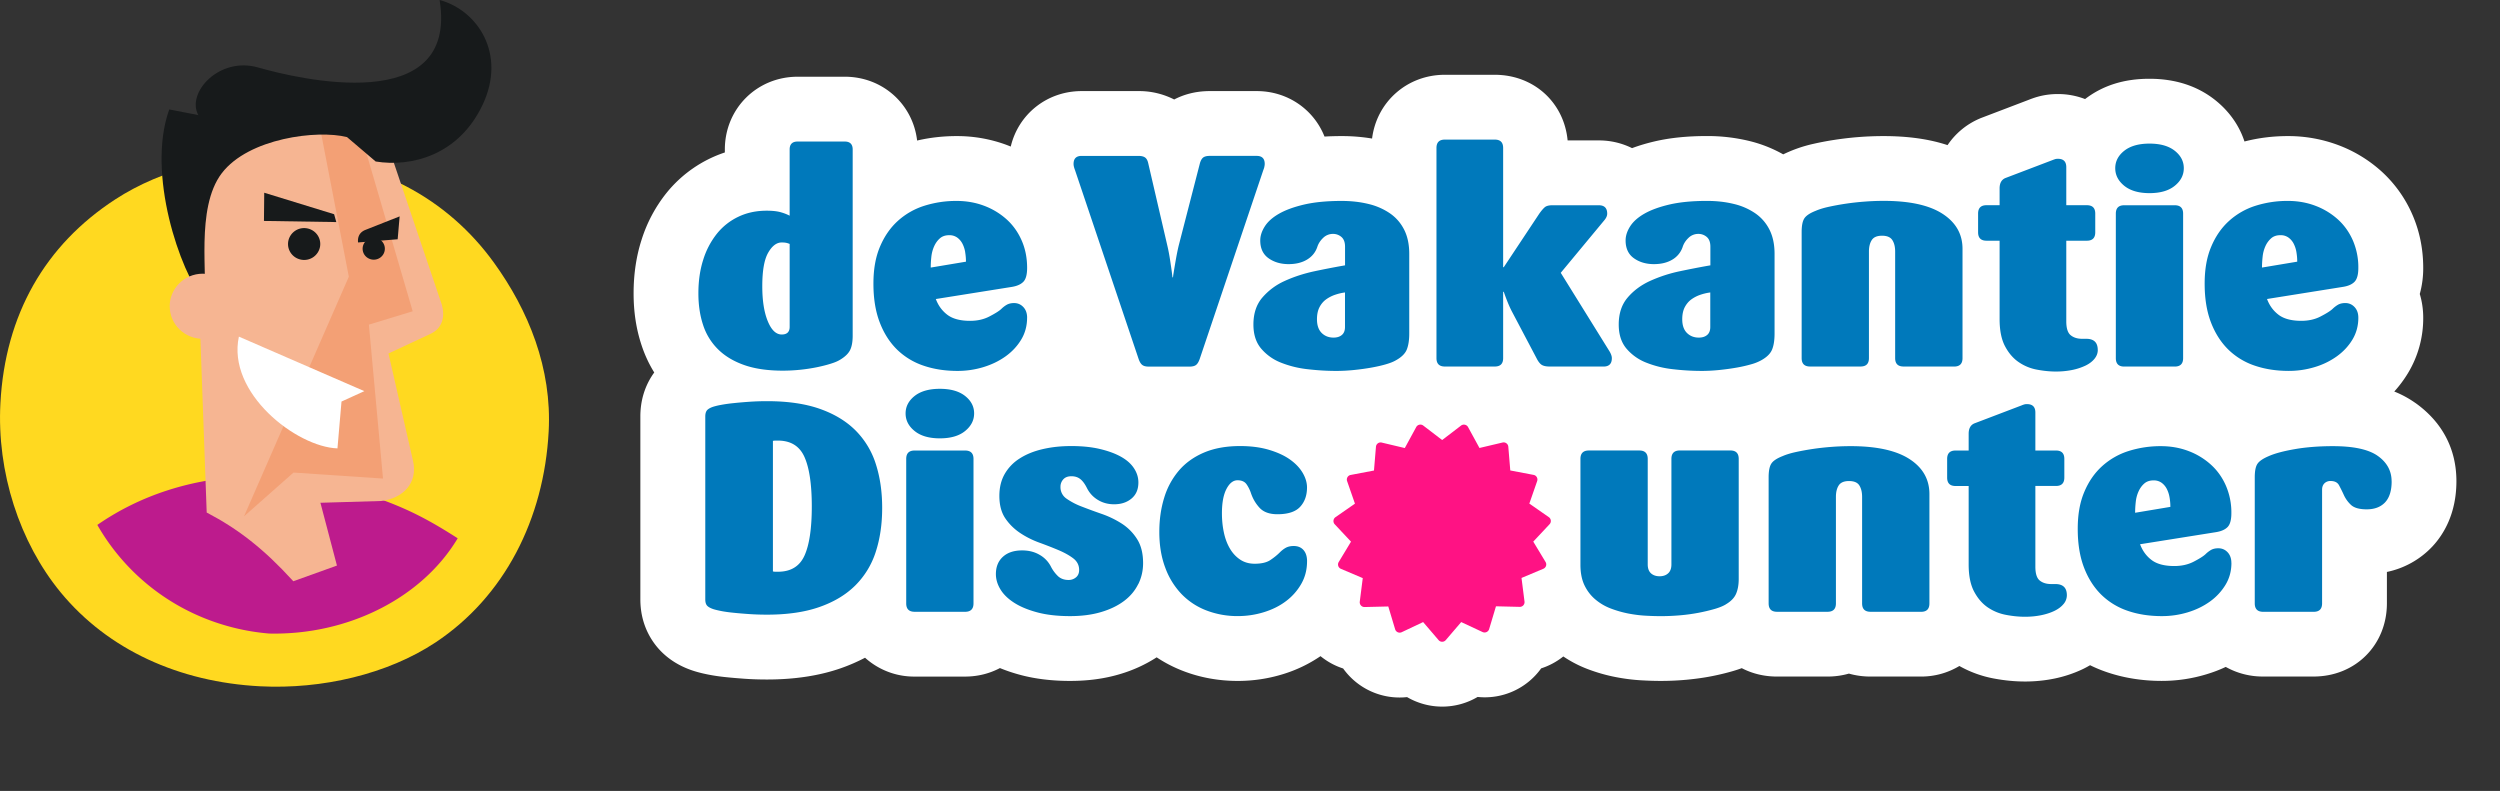
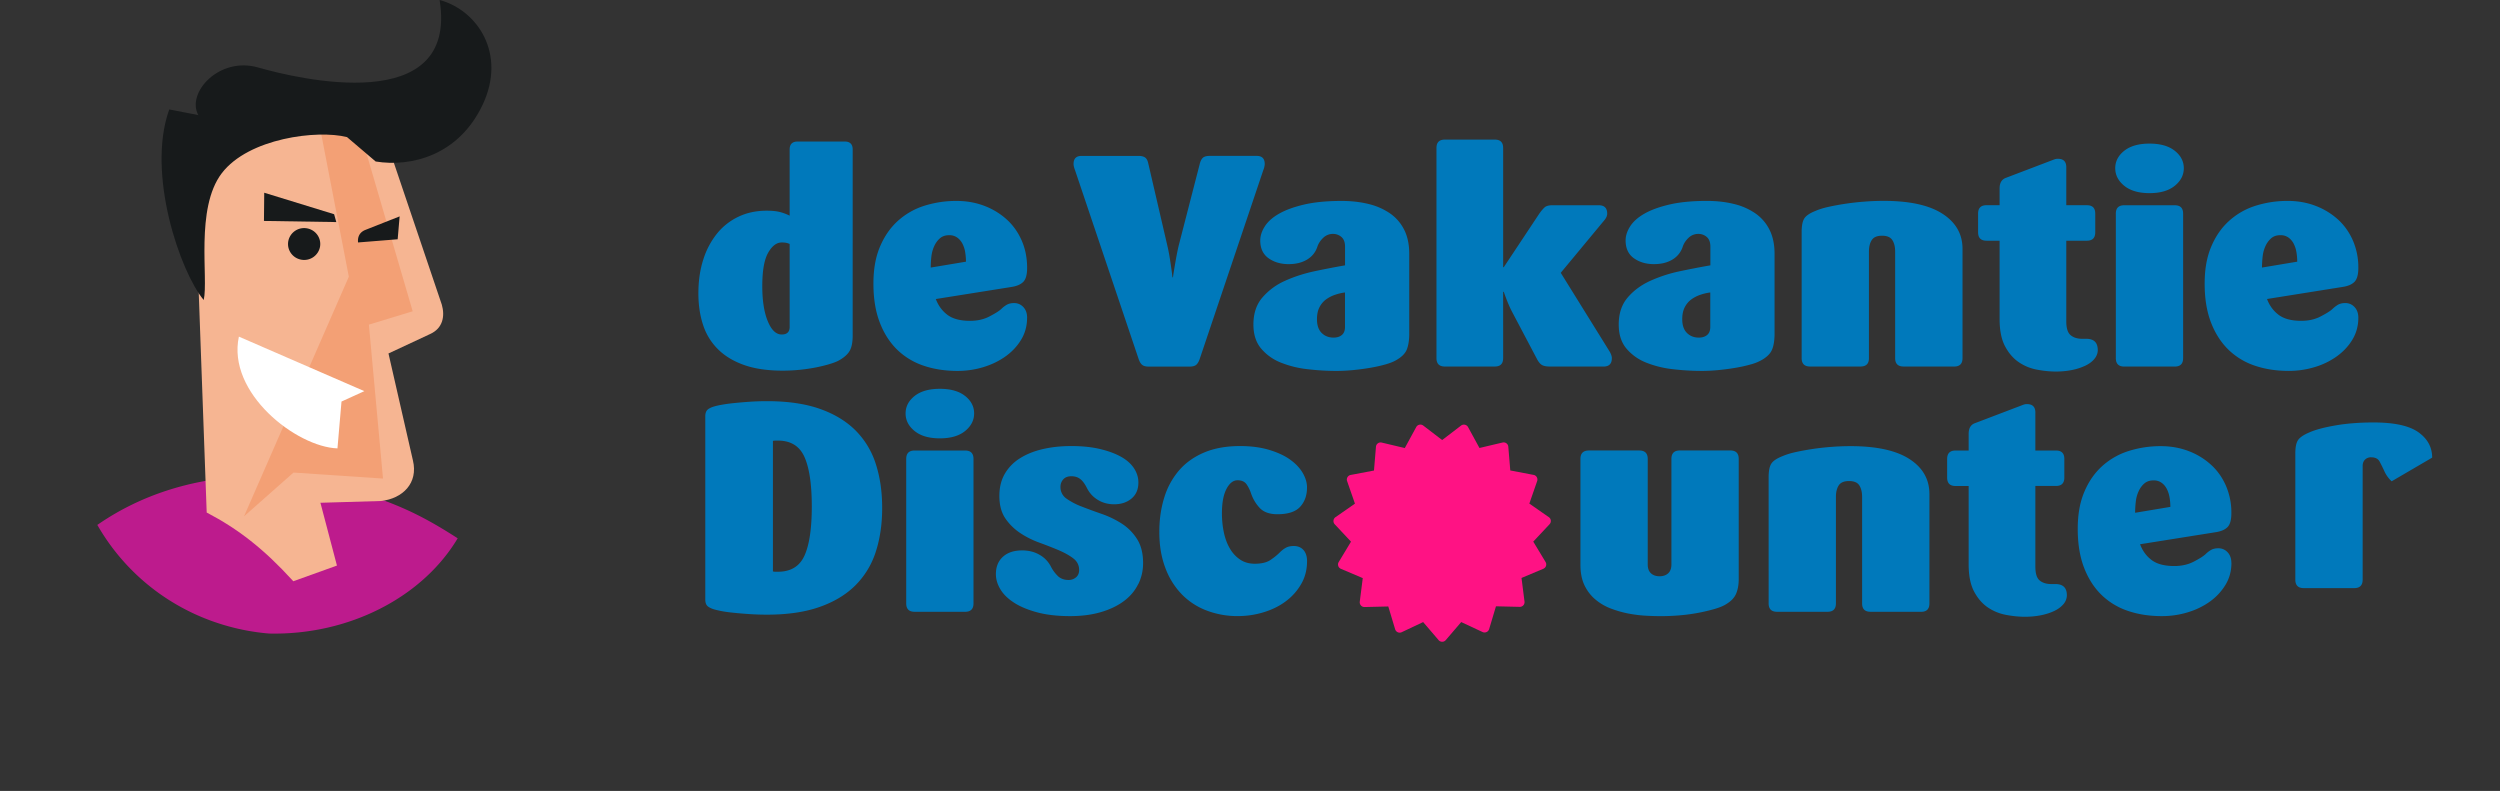
<svg xmlns="http://www.w3.org/2000/svg" viewBox="0 0 177 56" fill="currentColor">
  <rect x="0" y="0" width="177" height="56" fill="#333333" stroke="none" />
-   <path fill="#FFD920" d="M20.436 11.007c6.165.321 11.213 2.997 14.53 7.582 2.452 3.385 4.121 7.489 3.88 11.96-.333 6.211-3.136 11.701-8.012 14.936-3.382 2.243-8.032 3.332-12.423 3.104-5.728-.297-10.766-2.586-14.111-6.643C1.387 38.41-.236 33.431.03 28.532c.338-6.27 3.168-11.181 8.118-14.407 3.352-2.189 7.956-3.344 12.288-3.118Z" />
  <path fill="#BD1B8D" d="M32.404 38.112c-2.83-1.825-4.648-2.603-8.221-3.653-3.362-.99-10.889-1.734-17.292 2.705 2.012 3.523 5.441 6.254 9.755 7.301a15.62 15.62 0 0 0 2.415.39c5.598.125 10.83-2.536 13.343-6.743Z" />
  <path fill="#F6B592" d="m26.992 35.47-4.306.126 1.17 4.446-3.09 1.11c-2.06-2.27-3.912-3.708-6.132-4.865L13.73 11.32l6.938-4.283 6.291 1.749L31.28 21.57c.229.798.087 1.67-.83 2.08l-2.946 1.375 1.731 7.574c.388 1.609-.728 2.695-2.243 2.87Z" />
  <path fill="#F3A075" d="M24.697 19.59 22.585 8.668l3.074 1.206 3.56 12.164-3.102.945 1 10.9-6.337-.426-3.504 3.1 7.421-16.967Z" />
  <path fill="#fff" d="m25.796 27.692-1.618.737-.286 3.317c-2.899-.1-7.835-3.921-6.979-7.913l8.883 3.86Z" />
-   <path fill="#171A1B" d="M25.765 17.247a.768.768 0 0 0 .33 1.048.79.79 0 0 0 1.062-.324.77.77 0 0 0-.33-1.048.79.79 0 0 0-1.062.324Z" />
  <path fill="#171A1B" d="m25.35 17.166 2.805-.225.139-1.621-2.421.956c-.563.224-.54.714-.522.89ZM20.412 17.069c-.116.612.29 1.2.91 1.315a1.14 1.14 0 0 0 1.333-.9c.116-.612-.29-1.2-.91-1.315a1.14 1.14 0 0 0-1.333.9ZM23.655 15.167l.155.556-5.122-.08.02-1.998 4.948 1.522Z" />
  <path fill="#171A1B" d="M31.126 0c2.68.724 4.748 3.809 3.048 7.409-1.698 3.6-5.065 4.433-7.576 4.025l-2.03-1.728c-2.1-.533-6.968.071-8.866 2.557-1.899 2.488-.931 7.475-1.279 8.977-1.664-1.989-4.072-8.96-2.44-13.492l2.057.4c-.864-1.57 1.472-4.168 4.245-3.368 2.762.793 14.183 3.544 12.84-4.78Z" />
-   <path fill="#F6B592" d="M12.028 21.93c.14 1.268 1.292 2.18 2.575 2.045 1.284-.137 2.21-1.274 2.071-2.539-.139-1.264-1.291-2.18-2.575-2.045-1.28.138-2.21 1.275-2.07 2.54Z" />
-   <path fill="#fff" fill-rule="evenodd" d="M171.031 28.546a7.24 7.24 0 0 0-1.516-.826 8.55 8.55 0 0 0 .974-1.309 7.496 7.496 0 0 0 1.075-3.92c0-.578-.083-1.142-.244-1.677a6.81 6.81 0 0 0 .244-1.85c0-1.338-.26-2.612-.772-3.78a8.931 8.931 0 0 0-2.201-3.066 9.55 9.55 0 0 0-3.043-1.845 10.076 10.076 0 0 0-3.566-.638c-1.059 0-2.09.128-3.073.383-.37-1.134-1.08-2.144-2.086-2.942-1.257-.994-2.819-1.499-4.64-1.499-1.822 0-3.313.482-4.56 1.437a5.328 5.328 0 0 0-1.927-.356c-.474 0-.94.06-1.381.179l-.122.034a6.588 6.588 0 0 0-.54.189l-3.441 1.312-.112.05a5.19 5.19 0 0 0-2.213 1.853c-1.3-.43-2.8-.64-4.527-.64a22.772 22.772 0 0 0-3.439.261c-.528.08-1.034.175-1.519.285a9.733 9.733 0 0 0-2.15.748 9.366 9.366 0 0 0-2.373-.94 12.565 12.565 0 0 0-3.03-.357c-1.387 0-2.589.122-3.682.374-.583.136-1.121.296-1.617.482a5.261 5.261 0 0 0-2.357-.546h-2.205c-.253-2.685-2.389-4.647-5.164-4.647h-3.531c-2.683 0-4.829 1.934-5.15 4.514a12.922 12.922 0 0 0-2.155-.174c-.42 0-.825.011-1.213.034-.754-1.905-2.596-3.22-4.801-3.22h-3.32c-1.054 0-1.89.266-2.522.595a5.464 5.464 0 0 0-2.531-.595h-4.018c-2.47 0-4.482 1.648-5.022 3.927l-.26-.103a10.076 10.076 0 0 0-3.564-.638c-.963 0-1.902.105-2.805.316-.303-2.58-2.445-4.519-5.12-4.519h-3.336c-2.892 0-5.157 2.263-5.157 5.153v.209a8.927 8.927 0 0 0-4.121 2.855 10.203 10.203 0 0 0-1.776 3.332c-.375 1.164-.563 2.437-.563 3.785 0 1.347.19 2.543.563 3.674.227.688.528 1.336.898 1.932-.492.675-.983 1.703-.983 3.113v12.95c0 1.641.666 2.766 1.236 3.432.632.732 1.46 1.273 2.462 1.608.317.106.673.198 1.103.283.393.078.822.142 1.312.19.383.04.797.074 1.268.108.498.035 1.031.053 1.582.053h.005c1.957 0 3.717-.269 5.233-.801a12.601 12.601 0 0 0 1.707-.741 5.181 5.181 0 0 0 3.51 1.335h3.574c.898 0 1.74-.218 2.467-.603.46.19.95.353 1.466.49 1.045.279 2.224.42 3.503.42 1.28 0 2.449-.16 3.51-.477a9.983 9.983 0 0 0 2.617-1.193c.579.386 1.206.71 1.872.966 1.213.468 2.515.705 3.873.705 1.087 0 2.162-.16 3.198-.48a9.81 9.81 0 0 0 2.657-1.274c.478.388 1.02.687 1.602.872a4.91 4.91 0 0 0 4.527 2.027 4.932 4.932 0 0 0 4.994-.011 4.91 4.91 0 0 0 4.5-2.024 4.911 4.911 0 0 0 1.567-.843c.533.36 1.107.659 1.714.89.65.248 1.323.441 2.005.572.63.122 1.257.2 1.852.23.482.027.928.04 1.325.04.63 0 1.259-.029 1.861-.086.629-.06 1.231-.145 1.783-.255.535-.106 1.04-.23 1.5-.365.206-.062.404-.126.595-.197.73.38 1.575.594 2.49.594h3.574a5.49 5.49 0 0 0 1.523-.209c.478.136.988.209 1.523.209h3.574a5.239 5.239 0 0 0 2.723-.748c.76.429 1.585.727 2.451.888.749.14 1.486.211 2.196.211.71 0 1.396-.069 2.063-.204a8.803 8.803 0 0 0 2.035-.677c.175-.085.345-.177.508-.273a9.71 9.71 0 0 0 1.171.486c1.206.413 2.52.625 3.91.625a10.83 10.83 0 0 0 3.129-.46c.484-.144.951-.32 1.396-.53a5.34 5.34 0 0 0 2.647.68h3.574c2.959 0 5.189-2.229 5.189-5.187v-2.217a6.124 6.124 0 0 0 3.223-1.806c.774-.829 1.698-2.305 1.698-4.62 0-2.316-1.027-4.196-2.892-5.531l.009.009Z" clip-rule="evenodd" />
-   <path fill="#0079BB" fill-rule="evenodd" d="M113.524 25.953c.397 0 .595-.198.595-.595 0-.133-.053-.287-.154-.464l-3.464-5.579 3.089-3.725c.134-.16.2-.316.2-.463 0-.397-.2-.595-.595-.595h-3.287c-.25 0-.43.049-.54.143-.11.096-.239.245-.386.452l-2.515 3.791h-.044v-8.441c0-.397-.197-.594-.595-.594h-3.531c-.397 0-.595.197-.595.594v14.879c0 .397.198.594.595.594h3.531c.398 0 .595-.197.595-.594V20.66h.044c.204.588.397 1.051.574 1.389l1.744 3.307c.117.234.239.392.363.472.124.08.312.122.562.122h3.818l-.004.003Zm36.277-.595c0 .397.199.595.594.595h3.575c.397 0 .595-.198.595-.595V15.127c0-.397-.198-.595-.595-.595h-3.575c-.397 0-.594.198-.594.595v10.231Zm4.171-12.203c.427-.344.641-.76.641-1.246 0-.487-.214-.897-.641-1.235-.427-.337-1.022-.507-1.787-.507-.765 0-1.36.17-1.787.507-.427.338-.639.75-.639 1.235 0 .484.214.9.639 1.246.427.345 1.022.519 1.787.519.765 0 1.36-.172 1.787-.519Zm8.617 4.707a2.023 2.023 0 0 0-.189-.594 1.214 1.214 0 0 0-.365-.44.941.941 0 0 0-.586-.177c-.264 0-.482.073-.65.22a1.62 1.62 0 0 0-.409.562c-.103.227-.17.478-.197.75-.03.274-.044.526-.044.76l2.495-.417c0-.22-.018-.441-.055-.661v-.003Zm4.381 4.63c0 .573-.141 1.092-.419 1.553-.28.464-.652.86-1.114 1.191a5.26 5.26 0 0 1-1.578.76 6.258 6.258 0 0 1-1.81.264c-.882 0-1.688-.124-2.417-.374a4.896 4.896 0 0 1-1.876-1.145c-.522-.514-.931-1.16-1.225-1.928-.294-.771-.441-1.68-.441-2.724 0-1.045.154-1.89.464-2.624.308-.734.731-1.345 1.268-1.829a5.068 5.068 0 0 1 1.877-1.07 7.477 7.477 0 0 1 2.283-.341c.692 0 1.34.114 1.942.342a5.001 5.001 0 0 1 1.589.959c.455.41.813.911 1.071 1.499a4.79 4.79 0 0 1 .386 1.939c0 .47-.088.796-.265.982-.177.184-.448.305-.815.363l-5.385.86c.177.471.453.845.827 1.125.375.28.908.42 1.601.42.515 0 .972-.103 1.367-.31.398-.206.678-.38.839-.528a2.05 2.05 0 0 1 .386-.298c.14-.08.312-.122.519-.122.264 0 .484.097.661.287.177.19.265.441.265.75v-.002ZM68.33 43.314h-3.575c-.398 0-.595-.198-.595-.595V32.491c0-.397.197-.594.595-.594h3.574c.398 0 .595.2.595.594v10.23c0 .396-.2.594-.595.594Zm.638-14.044c0 .484-.214.9-.639 1.246-.427.347-1.022.519-1.787.519-.765 0-1.36-.172-1.787-.519-.427-.344-.639-.76-.639-1.246s.214-.895.639-1.235c.427-.337 1.022-.507 1.787-.507.765 0 1.36.17 1.787.507.428.338.639.75.639 1.235Zm77.134 13.493a.966.966 0 0 0 .232-.618c0-.53-.271-.794-.818-.794h-.287c-.338 0-.611-.082-.818-.252-.206-.17-.307-.496-.307-.983v-5.71h1.456c.397 0 .595-.197.595-.594v-1.322c0-.397-.198-.594-.595-.594h-1.456v-2.69c0-.397-.2-.595-.595-.595a.652.652 0 0 0-.189.023 1.547 1.547 0 0 0-.188.067l-3.354 1.278c-.264.117-.397.36-.397.728v1.19h-.926c-.398 0-.597.198-.597.595v1.322c0 .397.197.595.597.595h.926v5.556c0 .794.128 1.432.385 1.916.258.485.582.861.972 1.125.391.264.82.44 1.291.528.471.09.919.133 1.346.133.398 0 .777-.037 1.137-.11.361-.074.676-.177.949-.31.271-.133.485-.294.639-.484h.002Zm7.503-7.54a2.046 2.046 0 0 0-.189-.594 1.228 1.228 0 0 0-.363-.44.94.94 0 0 0-.585-.177c-.265 0-.481.073-.651.22-.17.147-.305.335-.408.562-.104.227-.17.478-.198.748a6.97 6.97 0 0 0-.044.762l2.495-.417c0-.22-.018-.44-.055-.661l-.002-.002Zm4.38 4.63c0 .573-.14 1.092-.42 1.553a4.03 4.03 0 0 1-1.114 1.192c-.464.33-.99.585-1.578.76a6.25 6.25 0 0 1-1.811.263c-.882 0-1.688-.124-2.416-.374a4.923 4.923 0 0 1-1.877-1.145c-.521-.514-.93-1.157-1.224-1.928-.294-.771-.441-1.68-.441-2.722s.154-1.889.464-2.623c.308-.735.73-1.345 1.268-1.83a5.056 5.056 0 0 1 1.876-1.069 7.48 7.48 0 0 1 2.284-.342c.691 0 1.339.115 1.941.342a4.959 4.959 0 0 1 1.587.96c.457.41.814.91 1.071 1.498a4.79 4.79 0 0 1 .386 1.94c0 .47-.088.798-.264.982-.177.183-.448.305-.816.365l-5.384.858c.176.47.452.845.826 1.124.375.28.908.418 1.602.418.514 0 .971-.103 1.366-.307.398-.207.678-.381.839-.53.117-.117.246-.216.386-.299.14-.08.312-.121.519-.121.264 0 .485.096.662.286.176.19.264.441.264.749h.004Zm11.344-5.777c0 .66-.154 1.157-.464 1.49-.31.33-.745.495-1.303.495-.514 0-.882-.103-1.105-.307a2.205 2.205 0 0 1-.507-.696 12.488 12.488 0 0 0-.343-.695c-.11-.207-.312-.308-.606-.308a.59.59 0 0 0-.432.166c-.11.11-.165.261-.165.452v8.046c0 .397-.198.597-.595.597h-3.575c-.397 0-.597-.198-.597-.597v-8.928c0-.44.062-.757.188-.948.124-.19.393-.376.804-.55.428-.19 1.046-.356 1.854-.496.809-.14 1.705-.209 2.692-.209 1.471 0 2.532.232 3.18.696.648.463.971 1.062.971 1.797l.003-.005Zm-33.321 9.238h-3.576c-.398 0-.595-.198-.595-.595v-7.54c0-.337-.067-.607-.198-.814-.133-.206-.374-.307-.728-.307s-.595.103-.728.307c-.134.207-.2.477-.2.815v7.54c0 .396-.198.594-.595.594h-3.574c-.398 0-.595-.198-.595-.597V33.79c0-.44.062-.762.188-.96.124-.199.393-.378.804-.539.237-.103.531-.195.882-.275a18.352 18.352 0 0 1 2.538-.374c.471-.037.935-.055 1.39-.055 1.838 0 3.23.305 4.172.915.942.609 1.41 1.437 1.41 2.481v7.74c0 .396-.197.594-.595.594v-.002Zm-13.813-.53c.352-.207.593-.453.717-.74s.189-.635.189-1.046v-8.51c0-.397-.198-.595-.595-.595h-3.575c-.397 0-.595.2-.595.595v7.475c0 .28-.078.489-.232.629-.154.14-.356.208-.606.208-.251 0-.453-.07-.607-.208-.154-.14-.232-.35-.232-.63V32.49c0-.397-.2-.595-.595-.595h-3.574c-.397 0-.595.2-.595.595v7.495c0 .574.096 1.058.287 1.456.191.397.45.732.772 1.002.324.273.687.487 1.093.64.405.154.816.271 1.236.354.421.08.832.133 1.236.154.404.023.761.032 1.071.032.484 0 .962-.023 1.433-.066a12.727 12.727 0 0 0 2.405-.452c.324-.097.581-.203.772-.322l-.005.002ZM92.539 39.74c0 .588-.136 1.12-.409 1.598a3.988 3.988 0 0 1-1.082 1.223c-.448.34-.972.599-1.567.782a6.217 6.217 0 0 1-1.842.276 6.096 6.096 0 0 1-2.217-.397 4.855 4.855 0 0 1-1.764-1.157 5.344 5.344 0 0 1-1.158-1.875c-.28-.741-.42-1.584-.42-2.525 0-.867.113-1.67.342-2.414a5.348 5.348 0 0 1 1.039-1.928c.464-.544 1.056-.97 1.775-1.278.722-.308 1.574-.464 2.56-.464.764 0 1.444.087 2.04.264.594.177 1.093.404 1.488.684.397.28.698.597.905.948.207.353.308.698.308 1.035 0 .558-.161 1.014-.485 1.368-.324.353-.86.528-1.61.528-.558 0-.979-.15-1.26-.452-.28-.301-.484-.652-.617-1.05a2.5 2.5 0 0 0-.308-.617c-.133-.19-.347-.286-.64-.286-.31 0-.57.206-.784.617-.214.41-.32.984-.32 1.719 0 .47.044.918.134 1.345.09.427.227.805.42 1.136.19.33.434.596.728.794.294.2.641.298 1.039.298.47 0 .834-.085 1.093-.252.257-.17.483-.35.673-.54.161-.16.317-.277.464-.353.147-.073.324-.11.53-.11.295 0 .527.096.695.287.167.19.252.456.252.794l-.002.002Zm-11.95 1.62c.228-.463.342-.959.342-1.49 0-.69-.142-1.259-.43-1.709a3.553 3.553 0 0 0-1.081-1.09 6.71 6.71 0 0 0-1.413-.684 40.005 40.005 0 0 1-1.413-.519 4.84 4.84 0 0 1-1.082-.562.977.977 0 0 1-.43-.838.77.77 0 0 1 .198-.53c.134-.147.324-.22.575-.22.25 0 .46.066.63.2.167.13.325.344.472.638.177.353.434.633.772.837.338.207.722.31 1.149.31.5 0 .912-.135 1.236-.408.324-.273.484-.65.484-1.136 0-.354-.103-.687-.31-1.003-.206-.317-.512-.588-.916-.815-.405-.227-.9-.41-1.489-.55-.588-.14-1.266-.21-2.03-.21-.765 0-1.416.074-2.043.22-.625.147-1.167.368-1.622.662a3.15 3.15 0 0 0-1.059 1.101c-.25.44-.374.957-.374 1.542 0 .648.14 1.175.418 1.589.278.41.63.757 1.048 1.037.42.28.87.507 1.357.684.485.177.938.353 1.358.53.418.177.77.372 1.047.583.28.213.42.489.42.826 0 .22-.073.395-.22.519a.798.798 0 0 1-.53.188c-.294 0-.538-.085-.729-.252a2.546 2.546 0 0 1-.53-.716 2.007 2.007 0 0 0-.795-.815c-.354-.207-.765-.31-1.236-.31-.574 0-1.027.151-1.358.452-.33.3-.496.71-.496 1.223 0 .368.106.728.32 1.081.213.354.537.67.971.948.434.28.981.507 1.643.684.661.177 1.435.264 2.317.264.823 0 1.556-.096 2.197-.287.64-.19 1.18-.452 1.621-.782.441-.33.777-.728 1.004-1.192h.007Zm-23.635-9.01c.346.769.521 1.94.521 3.507 0 1.567-.175 2.731-.521 3.488-.347.758-.972 1.134-1.875 1.134h-.188a.939.939 0 0 1-.168-.02v-9.245a.908.908 0 0 1 .168-.02h.188c.903 0 1.528.385 1.875 1.156Zm5.044 6.736c.306-.93.46-1.971.46-3.123 0-1.153-.15-2.174-.448-3.103a5.86 5.86 0 0 0-1.438-2.385c-.66-.659-1.505-1.168-2.532-1.53-1.029-.361-2.272-.542-3.73-.542-.416 0-.827.013-1.23.04-.404.028-.774.06-1.113.095-.343.034-.64.076-.896.124a4.842 4.842 0 0 0-.575.135c-.209.07-.354.154-.439.25-.082.1-.123.244-.123.439v12.95c0 .196.04.34.123.437.083.096.23.179.437.25.126.041.31.087.551.135.244.049.535.09.875.124.34.035.713.067 1.115.094.404.028.827.042 1.272.042 1.445 0 2.681-.181 3.71-.542 1.03-.36 1.872-.867 2.532-1.52a5.878 5.878 0 0 0 1.45-2.372v.002Zm86.525-14.303c0 .22-.078.427-.232.618-.154.19-.367.353-.638.484a4.078 4.078 0 0 1-.949.31c-.361.073-.74.11-1.137.11-.427 0-.875-.044-1.346-.133a3.33 3.33 0 0 1-1.291-.53c-.391-.264-.715-.64-.972-1.125-.257-.484-.386-1.125-.386-1.919v-5.556h-.928c-.397 0-.595-.2-.595-.597v-1.322c0-.397.198-.594.595-.594h.928v-1.191c0-.367.133-.61.397-.728l3.354-1.278c.074-.03.136-.05.186-.067a.725.725 0 0 1 .189-.023c.397 0 .595.198.595.597v2.69h1.456c.398 0 .595.197.595.594v1.322c0 .397-.197.597-.595.597h-1.456v5.71c0 .484.103.813.31.98.207.17.478.255.815.255h.288c.544 0 .815.264.815.794l.002.002Zm-13.748 1.169h3.574c.398 0 .597-.198.597-.595v-7.739c0-1.044-.471-1.87-1.412-2.48-.942-.611-2.332-.917-4.172-.917-.455 0-.919.019-1.39.056a18.352 18.352 0 0 0-2.538.374c-.352.08-.646.172-.882.275-.414.163-.68.342-.807.54-.126.197-.188.518-.188.959v8.93c0 .397.198.594.595.594h3.574c.398 0 .595-.197.595-.594v-7.542c0-.337.067-.61.2-.814.131-.207.375-.31.728-.31.354 0 .595.103.729.31.133.206.199.477.199.814v7.542c0 .397.198.594.595.594l.003.003Zm-13.682-5.247c-.234.03-.471.085-.708.165-.236.08-.448.19-.641.33-.19.14-.344.324-.464.552-.117.227-.177.511-.177.849 0 .427.111.75.331.97.221.22.501.331.839.331.25 0 .448-.062.595-.188.147-.124.22-.312.22-.563v-2.446h.005Zm4.369 4.046c-.119.287-.374.54-.772.76a3.282 3.282 0 0 1-.728.287 9.95 9.95 0 0 1-1.027.232c-.374.066-.776.121-1.204.165-.427.043-.845.066-1.256.066a17.6 17.6 0 0 1-2.031-.121 7.21 7.21 0 0 1-1.886-.464 3.508 3.508 0 0 1-1.401-.991c-.368-.434-.551-1.003-.551-1.708 0-.778.209-1.414.629-1.907.42-.494.949-.886 1.59-1.18a10.12 10.12 0 0 1 2.097-.684c.758-.16 1.482-.3 2.173-.42v-1.322c0-.31-.085-.537-.253-.684a.896.896 0 0 0-.606-.22.98.98 0 0 0-.696.287c-.198.19-.335.404-.409.64a1.64 1.64 0 0 1-.728.893c-.354.213-.788.32-1.303.32-.558 0-1.033-.14-1.424-.42-.39-.28-.583-.699-.583-1.259 0-.323.105-.654.319-.991.214-.337.551-.64 1.015-.904.464-.264 1.059-.48 1.787-.65.729-.167 1.608-.252 2.638-.252.691 0 1.33.073 1.92.22a4.497 4.497 0 0 1 1.521.672c.427.301.758.689.992 1.157.234.47.354 1.035.354 1.699v5.643c0 .47-.058.85-.177 1.136Zm-30.233-4.046c-.234.03-.47.085-.705.165a2.42 2.42 0 0 0-.641.33c-.19.14-.347.324-.464.552-.117.227-.177.509-.177.849 0 .427.11.75.33.97.221.22.501.331.84.331.25 0 .447-.062.594-.188.147-.124.22-.312.22-.563v-2.446h.003Zm4.37 4.046c-.118.287-.375.54-.773.76-.176.103-.42.2-.728.287-.31.09-.65.165-1.027.232-.374.066-.776.121-1.203.165-.428.043-.846.066-1.257.066-.662 0-1.34-.041-2.03-.121a7.207 7.207 0 0 1-1.887-.464 3.51 3.51 0 0 1-1.4-.991c-.368-.434-.552-1.003-.552-1.708 0-.778.209-1.414.63-1.907a4.53 4.53 0 0 1 1.589-1.18c.64-.293 1.34-.52 2.095-.684.758-.16 1.482-.3 2.173-.42v-1.322c0-.31-.085-.537-.253-.684a.897.897 0 0 0-.606-.22.98.98 0 0 0-.696.287c-.198.19-.336.404-.41.64-.132.384-.373.68-.727.893-.354.213-.788.32-1.303.32-.558 0-1.033-.14-1.424-.419-.39-.28-.584-.697-.584-1.257 0-.324.106-.654.32-.992.213-.337.551-.64 1.015-.904.464-.264 1.06-.48 1.787-.65.729-.167 1.606-.252 2.638-.252.691 0 1.33.073 1.92.22a4.526 4.526 0 0 1 1.523.673c.427.3.758.688.992 1.156.235.471.354 1.036.354 1.699v5.643c0 .47-.06.85-.177 1.136v-.002ZM89.51 11.83a.872.872 0 0 0 .032-.223c0-.38-.19-.57-.572-.57h-3.319c-.211 0-.367.04-.466.116-.099.078-.177.215-.232.41l-1.503 5.832c-.07.296-.137.627-.202.994-.064.367-.112.659-.147.877a5.503 5.503 0 0 0-.053.37h-.04c0-.028-.015-.152-.042-.37-.028-.218-.072-.51-.127-.877-.057-.367-.12-.698-.19-.994l-1.353-5.831c-.042-.198-.117-.336-.223-.411-.106-.078-.264-.115-.476-.115h-4.017c-.382 0-.572.19-.572.57 0 .07.011.144.032.222.02.078.046.151.073.222l4.505 13.376c.071.197.154.335.255.41.099.079.253.118.464.118h2.876c.211 0 .368-.04.466-.117.1-.076.184-.214.255-.411L89.44 12.05c.028-.07.053-.144.074-.222h-.003Zm-21.173 6.033a2.029 2.029 0 0 0-.188-.594 1.24 1.24 0 0 0-.365-.44.941.941 0 0 0-.586-.177c-.264 0-.482.073-.65.22-.17.147-.306.335-.409.562-.103.227-.17.478-.2.75-.03.274-.043.526-.043.76l2.494-.417c0-.22-.018-.441-.055-.661l.002-.003Zm4.381 4.63c0 .573-.14 1.092-.418 1.553-.28.464-.65.86-1.114 1.191-.464.33-.99.583-1.578.76a6.26 6.26 0 0 1-1.81.264c-.883 0-1.689-.124-2.417-.374a4.919 4.919 0 0 1-1.877-1.145c-.521-.514-.93-1.157-1.224-1.93-.294-.772-.441-1.68-.441-2.722s.154-1.89.464-2.624c.31-.734.732-1.345 1.268-1.829a5.06 5.06 0 0 1 1.876-1.07 7.488 7.488 0 0 1 2.284-.341c.691 0 1.34.114 1.943.342a4.997 4.997 0 0 1 1.59.959c.455.41.813.911 1.07 1.499.258.587.386 1.234.386 1.941 0 .47-.087.797-.264.98-.177.184-.448.305-.815.365l-5.385.859c.177.47.453.844.827 1.124.375.28.907.42 1.601.42.515 0 .972-.103 1.367-.31.397-.206.678-.38.838-.528a1.93 1.93 0 0 1 .386-.298c.14-.08.313-.122.52-.122.264 0 .484.097.661.287.177.19.264.441.264.75l-.002-.002ZM55.69 17.197c.076.02.15.046.218.073v5.871c0 .36-.188.542-.562.542-.402 0-.733-.317-.99-.948-.258-.631-.386-1.455-.386-2.467 0-1.097.137-1.887.415-2.373.278-.487.598-.728.958-.728.154 0 .267.01.345.032l.002-.002Zm3.784 8.276c.347-.207.583-.434.707-.677.124-.244.189-.585.189-1.03V10.584c0-.374-.189-.563-.563-.563H56.47c-.374 0-.563.189-.563.563v4.686a3.316 3.316 0 0 0-.583-.23c-.264-.082-.611-.123-1.043-.123-.737 0-1.404.142-2 .427a4.325 4.325 0 0 0-1.521 1.198 5.631 5.631 0 0 0-.97 1.843c-.23.713-.344 1.51-.344 2.384 0 .82.11 1.566.333 2.238a4.256 4.256 0 0 0 1.063 1.728c.487.48 1.105.85 1.856 1.113.75.264 1.661.395 2.73.395a12.253 12.253 0 0 0 2.386-.239c.368-.075.698-.158.99-.25.292-.09.515-.183.669-.282Z" clip-rule="evenodd" />
+   <path fill="#0079BB" fill-rule="evenodd" d="M113.524 25.953c.397 0 .595-.198.595-.595 0-.133-.053-.287-.154-.464l-3.464-5.579 3.089-3.725c.134-.16.2-.316.2-.463 0-.397-.2-.595-.595-.595h-3.287c-.25 0-.43.049-.54.143-.11.096-.239.245-.386.452l-2.515 3.791h-.044v-8.441c0-.397-.197-.594-.595-.594h-3.531c-.397 0-.595.197-.595.594v14.879c0 .397.198.594.595.594h3.531c.398 0 .595-.197.595-.594V20.66h.044c.204.588.397 1.051.574 1.389l1.744 3.307c.117.234.239.392.363.472.124.08.312.122.562.122h3.818l-.004.003Zm36.277-.595c0 .397.199.595.594.595h3.575c.397 0 .595-.198.595-.595V15.127c0-.397-.198-.595-.595-.595h-3.575c-.397 0-.594.198-.594.595v10.231Zm4.171-12.203c.427-.344.641-.76.641-1.246 0-.487-.214-.897-.641-1.235-.427-.337-1.022-.507-1.787-.507-.765 0-1.36.17-1.787.507-.427.338-.639.75-.639 1.235 0 .484.214.9.639 1.246.427.345 1.022.519 1.787.519.765 0 1.36-.172 1.787-.519Zm8.617 4.707a2.023 2.023 0 0 0-.189-.594 1.214 1.214 0 0 0-.365-.44.941.941 0 0 0-.586-.177c-.264 0-.482.073-.65.22a1.62 1.62 0 0 0-.409.562c-.103.227-.17.478-.197.75-.03.274-.044.526-.044.76l2.495-.417c0-.22-.018-.441-.055-.661v-.003Zm4.381 4.63c0 .573-.141 1.092-.419 1.553-.28.464-.652.86-1.114 1.191a5.26 5.26 0 0 1-1.578.76 6.258 6.258 0 0 1-1.81.264c-.882 0-1.688-.124-2.417-.374a4.896 4.896 0 0 1-1.876-1.145c-.522-.514-.931-1.16-1.225-1.928-.294-.771-.441-1.68-.441-2.724 0-1.045.154-1.89.464-2.624.308-.734.731-1.345 1.268-1.829a5.068 5.068 0 0 1 1.877-1.07 7.477 7.477 0 0 1 2.283-.341c.692 0 1.34.114 1.942.342a5.001 5.001 0 0 1 1.589.959c.455.41.813.911 1.071 1.499a4.79 4.79 0 0 1 .386 1.939c0 .47-.088.796-.265.982-.177.184-.448.305-.815.363l-5.385.86c.177.471.453.845.827 1.125.375.28.908.42 1.601.42.515 0 .972-.103 1.367-.31.398-.206.678-.38.839-.528a2.05 2.05 0 0 1 .386-.298c.14-.08.312-.122.519-.122.264 0 .484.097.661.287.177.19.265.441.265.75v-.002ZM68.33 43.314h-3.575c-.398 0-.595-.198-.595-.595V32.491c0-.397.197-.594.595-.594h3.574c.398 0 .595.2.595.594v10.23c0 .396-.2.594-.595.594Zm.638-14.044c0 .484-.214.9-.639 1.246-.427.347-1.022.519-1.787.519-.765 0-1.36-.172-1.787-.519-.427-.344-.639-.76-.639-1.246s.214-.895.639-1.235c.427-.337 1.022-.507 1.787-.507.765 0 1.36.17 1.787.507.428.338.639.75.639 1.235Zm77.134 13.493a.966.966 0 0 0 .232-.618c0-.53-.271-.794-.818-.794h-.287c-.338 0-.611-.082-.818-.252-.206-.17-.307-.496-.307-.983v-5.71h1.456c.397 0 .595-.197.595-.594v-1.322c0-.397-.198-.594-.595-.594h-1.456v-2.69c0-.397-.2-.595-.595-.595a.652.652 0 0 0-.189.023 1.547 1.547 0 0 0-.188.067l-3.354 1.278c-.264.117-.397.36-.397.728v1.19h-.926c-.398 0-.597.198-.597.595v1.322c0 .397.197.595.597.595h.926v5.556c0 .794.128 1.432.385 1.916.258.485.582.861.972 1.125.391.264.82.44 1.291.528.471.09.919.133 1.346.133.398 0 .777-.037 1.137-.11.361-.074.676-.177.949-.31.271-.133.485-.294.639-.484h.002Zm7.503-7.54a2.046 2.046 0 0 0-.189-.594 1.228 1.228 0 0 0-.363-.44.94.94 0 0 0-.585-.177c-.265 0-.481.073-.651.22-.17.147-.305.335-.408.562-.104.227-.17.478-.198.748a6.97 6.97 0 0 0-.044.762l2.495-.417c0-.22-.018-.44-.055-.661l-.002-.002Zm4.38 4.63c0 .573-.14 1.092-.42 1.553a4.03 4.03 0 0 1-1.114 1.192c-.464.33-.99.585-1.578.76a6.25 6.25 0 0 1-1.811.263c-.882 0-1.688-.124-2.416-.374a4.923 4.923 0 0 1-1.877-1.145c-.521-.514-.93-1.157-1.224-1.928-.294-.771-.441-1.68-.441-2.722s.154-1.889.464-2.623c.308-.735.73-1.345 1.268-1.83a5.056 5.056 0 0 1 1.876-1.069 7.48 7.48 0 0 1 2.284-.342c.691 0 1.339.115 1.941.342a4.959 4.959 0 0 1 1.587.96c.457.41.814.91 1.071 1.498a4.79 4.79 0 0 1 .386 1.94c0 .47-.088.798-.264.982-.177.183-.448.305-.816.365l-5.384.858c.176.47.452.845.826 1.124.375.28.908.418 1.602.418.514 0 .971-.103 1.366-.307.398-.207.678-.381.839-.53.117-.117.246-.216.386-.299.14-.08.312-.121.519-.121.264 0 .485.096.662.286.176.19.264.441.264.749h.004Zm11.344-5.777a2.205 2.205 0 0 1-.507-.696 12.488 12.488 0 0 0-.343-.695c-.11-.207-.312-.308-.606-.308a.59.59 0 0 0-.432.166c-.11.11-.165.261-.165.452v8.046c0 .397-.198.597-.595.597h-3.575c-.397 0-.597-.198-.597-.597v-8.928c0-.44.062-.757.188-.948.124-.19.393-.376.804-.55.428-.19 1.046-.356 1.854-.496.809-.14 1.705-.209 2.692-.209 1.471 0 2.532.232 3.18.696.648.463.971 1.062.971 1.797l.003-.005Zm-33.321 9.238h-3.576c-.398 0-.595-.198-.595-.595v-7.54c0-.337-.067-.607-.198-.814-.133-.206-.374-.307-.728-.307s-.595.103-.728.307c-.134.207-.2.477-.2.815v7.54c0 .396-.198.594-.595.594h-3.574c-.398 0-.595-.198-.595-.597V33.79c0-.44.062-.762.188-.96.124-.199.393-.378.804-.539.237-.103.531-.195.882-.275a18.352 18.352 0 0 1 2.538-.374c.471-.037.935-.055 1.39-.055 1.838 0 3.23.305 4.172.915.942.609 1.41 1.437 1.41 2.481v7.74c0 .396-.197.594-.595.594v-.002Zm-13.813-.53c.352-.207.593-.453.717-.74s.189-.635.189-1.046v-8.51c0-.397-.198-.595-.595-.595h-3.575c-.397 0-.595.2-.595.595v7.475c0 .28-.078.489-.232.629-.154.14-.356.208-.606.208-.251 0-.453-.07-.607-.208-.154-.14-.232-.35-.232-.63V32.49c0-.397-.2-.595-.595-.595h-3.574c-.397 0-.595.2-.595.595v7.495c0 .574.096 1.058.287 1.456.191.397.45.732.772 1.002.324.273.687.487 1.093.64.405.154.816.271 1.236.354.421.08.832.133 1.236.154.404.023.761.032 1.071.032.484 0 .962-.023 1.433-.066a12.727 12.727 0 0 0 2.405-.452c.324-.097.581-.203.772-.322l-.005.002ZM92.539 39.74c0 .588-.136 1.12-.409 1.598a3.988 3.988 0 0 1-1.082 1.223c-.448.34-.972.599-1.567.782a6.217 6.217 0 0 1-1.842.276 6.096 6.096 0 0 1-2.217-.397 4.855 4.855 0 0 1-1.764-1.157 5.344 5.344 0 0 1-1.158-1.875c-.28-.741-.42-1.584-.42-2.525 0-.867.113-1.67.342-2.414a5.348 5.348 0 0 1 1.039-1.928c.464-.544 1.056-.97 1.775-1.278.722-.308 1.574-.464 2.56-.464.764 0 1.444.087 2.04.264.594.177 1.093.404 1.488.684.397.28.698.597.905.948.207.353.308.698.308 1.035 0 .558-.161 1.014-.485 1.368-.324.353-.86.528-1.61.528-.558 0-.979-.15-1.26-.452-.28-.301-.484-.652-.617-1.05a2.5 2.5 0 0 0-.308-.617c-.133-.19-.347-.286-.64-.286-.31 0-.57.206-.784.617-.214.41-.32.984-.32 1.719 0 .47.044.918.134 1.345.09.427.227.805.42 1.136.19.33.434.596.728.794.294.2.641.298 1.039.298.47 0 .834-.085 1.093-.252.257-.17.483-.35.673-.54.161-.16.317-.277.464-.353.147-.073.324-.11.53-.11.295 0 .527.096.695.287.167.19.252.456.252.794l-.002.002Zm-11.95 1.62c.228-.463.342-.959.342-1.49 0-.69-.142-1.259-.43-1.709a3.553 3.553 0 0 0-1.081-1.09 6.71 6.71 0 0 0-1.413-.684 40.005 40.005 0 0 1-1.413-.519 4.84 4.84 0 0 1-1.082-.562.977.977 0 0 1-.43-.838.77.77 0 0 1 .198-.53c.134-.147.324-.22.575-.22.25 0 .46.066.63.2.167.13.325.344.472.638.177.353.434.633.772.837.338.207.722.31 1.149.31.5 0 .912-.135 1.236-.408.324-.273.484-.65.484-1.136 0-.354-.103-.687-.31-1.003-.206-.317-.512-.588-.916-.815-.405-.227-.9-.41-1.489-.55-.588-.14-1.266-.21-2.03-.21-.765 0-1.416.074-2.043.22-.625.147-1.167.368-1.622.662a3.15 3.15 0 0 0-1.059 1.101c-.25.44-.374.957-.374 1.542 0 .648.14 1.175.418 1.589.278.41.63.757 1.048 1.037.42.28.87.507 1.357.684.485.177.938.353 1.358.53.418.177.77.372 1.047.583.28.213.42.489.42.826 0 .22-.073.395-.22.519a.798.798 0 0 1-.53.188c-.294 0-.538-.085-.729-.252a2.546 2.546 0 0 1-.53-.716 2.007 2.007 0 0 0-.795-.815c-.354-.207-.765-.31-1.236-.31-.574 0-1.027.151-1.358.452-.33.3-.496.71-.496 1.223 0 .368.106.728.32 1.081.213.354.537.67.971.948.434.28.981.507 1.643.684.661.177 1.435.264 2.317.264.823 0 1.556-.096 2.197-.287.64-.19 1.18-.452 1.621-.782.441-.33.777-.728 1.004-1.192h.007Zm-23.635-9.01c.346.769.521 1.94.521 3.507 0 1.567-.175 2.731-.521 3.488-.347.758-.972 1.134-1.875 1.134h-.188a.939.939 0 0 1-.168-.02v-9.245a.908.908 0 0 1 .168-.02h.188c.903 0 1.528.385 1.875 1.156Zm5.044 6.736c.306-.93.46-1.971.46-3.123 0-1.153-.15-2.174-.448-3.103a5.86 5.86 0 0 0-1.438-2.385c-.66-.659-1.505-1.168-2.532-1.53-1.029-.361-2.272-.542-3.73-.542-.416 0-.827.013-1.23.04-.404.028-.774.06-1.113.095-.343.034-.64.076-.896.124a4.842 4.842 0 0 0-.575.135c-.209.07-.354.154-.439.25-.082.1-.123.244-.123.439v12.95c0 .196.04.34.123.437.083.096.23.179.437.25.126.041.31.087.551.135.244.049.535.09.875.124.34.035.713.067 1.115.094.404.028.827.042 1.272.042 1.445 0 2.681-.181 3.71-.542 1.03-.36 1.872-.867 2.532-1.52a5.878 5.878 0 0 0 1.45-2.372v.002Zm86.525-14.303c0 .22-.078.427-.232.618-.154.19-.367.353-.638.484a4.078 4.078 0 0 1-.949.31c-.361.073-.74.11-1.137.11-.427 0-.875-.044-1.346-.133a3.33 3.33 0 0 1-1.291-.53c-.391-.264-.715-.64-.972-1.125-.257-.484-.386-1.125-.386-1.919v-5.556h-.928c-.397 0-.595-.2-.595-.597v-1.322c0-.397.198-.594.595-.594h.928v-1.191c0-.367.133-.61.397-.728l3.354-1.278c.074-.03.136-.05.186-.067a.725.725 0 0 1 .189-.023c.397 0 .595.198.595.597v2.69h1.456c.398 0 .595.197.595.594v1.322c0 .397-.197.597-.595.597h-1.456v5.71c0 .484.103.813.31.98.207.17.478.255.815.255h.288c.544 0 .815.264.815.794l.002.002Zm-13.748 1.169h3.574c.398 0 .597-.198.597-.595v-7.739c0-1.044-.471-1.87-1.412-2.48-.942-.611-2.332-.917-4.172-.917-.455 0-.919.019-1.39.056a18.352 18.352 0 0 0-2.538.374c-.352.08-.646.172-.882.275-.414.163-.68.342-.807.54-.126.197-.188.518-.188.959v8.93c0 .397.198.594.595.594h3.574c.398 0 .595-.197.595-.594v-7.542c0-.337.067-.61.2-.814.131-.207.375-.31.728-.31.354 0 .595.103.729.31.133.206.199.477.199.814v7.542c0 .397.198.594.595.594l.003.003Zm-13.682-5.247c-.234.03-.471.085-.708.165-.236.08-.448.19-.641.33-.19.14-.344.324-.464.552-.117.227-.177.511-.177.849 0 .427.111.75.331.97.221.22.501.331.839.331.25 0 .448-.062.595-.188.147-.124.22-.312.22-.563v-2.446h.005Zm4.369 4.046c-.119.287-.374.54-.772.76a3.282 3.282 0 0 1-.728.287 9.95 9.95 0 0 1-1.027.232c-.374.066-.776.121-1.204.165-.427.043-.845.066-1.256.066a17.6 17.6 0 0 1-2.031-.121 7.21 7.21 0 0 1-1.886-.464 3.508 3.508 0 0 1-1.401-.991c-.368-.434-.551-1.003-.551-1.708 0-.778.209-1.414.629-1.907.42-.494.949-.886 1.59-1.18a10.12 10.12 0 0 1 2.097-.684c.758-.16 1.482-.3 2.173-.42v-1.322c0-.31-.085-.537-.253-.684a.896.896 0 0 0-.606-.22.98.98 0 0 0-.696.287c-.198.19-.335.404-.409.64a1.64 1.64 0 0 1-.728.893c-.354.213-.788.32-1.303.32-.558 0-1.033-.14-1.424-.42-.39-.28-.583-.699-.583-1.259 0-.323.105-.654.319-.991.214-.337.551-.64 1.015-.904.464-.264 1.059-.48 1.787-.65.729-.167 1.608-.252 2.638-.252.691 0 1.33.073 1.92.22a4.497 4.497 0 0 1 1.521.672c.427.301.758.689.992 1.157.234.47.354 1.035.354 1.699v5.643c0 .47-.058.85-.177 1.136Zm-30.233-4.046c-.234.03-.47.085-.705.165a2.42 2.42 0 0 0-.641.33c-.19.14-.347.324-.464.552-.117.227-.177.509-.177.849 0 .427.11.75.33.97.221.22.501.331.84.331.25 0 .447-.062.594-.188.147-.124.22-.312.22-.563v-2.446h.003Zm4.37 4.046c-.118.287-.375.54-.773.76-.176.103-.42.2-.728.287-.31.09-.65.165-1.027.232-.374.066-.776.121-1.203.165-.428.043-.846.066-1.257.066-.662 0-1.34-.041-2.03-.121a7.207 7.207 0 0 1-1.887-.464 3.51 3.51 0 0 1-1.4-.991c-.368-.434-.552-1.003-.552-1.708 0-.778.209-1.414.63-1.907a4.53 4.53 0 0 1 1.589-1.18c.64-.293 1.34-.52 2.095-.684.758-.16 1.482-.3 2.173-.42v-1.322c0-.31-.085-.537-.253-.684a.897.897 0 0 0-.606-.22.98.98 0 0 0-.696.287c-.198.19-.336.404-.41.64-.132.384-.373.68-.727.893-.354.213-.788.32-1.303.32-.558 0-1.033-.14-1.424-.419-.39-.28-.584-.697-.584-1.257 0-.324.106-.654.32-.992.213-.337.551-.64 1.015-.904.464-.264 1.06-.48 1.787-.65.729-.167 1.606-.252 2.638-.252.691 0 1.33.073 1.92.22a4.526 4.526 0 0 1 1.523.673c.427.3.758.688.992 1.156.235.471.354 1.036.354 1.699v5.643c0 .47-.06.85-.177 1.136v-.002ZM89.51 11.83a.872.872 0 0 0 .032-.223c0-.38-.19-.57-.572-.57h-3.319c-.211 0-.367.04-.466.116-.099.078-.177.215-.232.41l-1.503 5.832c-.07.296-.137.627-.202.994-.064.367-.112.659-.147.877a5.503 5.503 0 0 0-.053.37h-.04c0-.028-.015-.152-.042-.37-.028-.218-.072-.51-.127-.877-.057-.367-.12-.698-.19-.994l-1.353-5.831c-.042-.198-.117-.336-.223-.411-.106-.078-.264-.115-.476-.115h-4.017c-.382 0-.572.19-.572.57 0 .07.011.144.032.222.02.078.046.151.073.222l4.505 13.376c.071.197.154.335.255.41.099.079.253.118.464.118h2.876c.211 0 .368-.04.466-.117.1-.076.184-.214.255-.411L89.44 12.05c.028-.07.053-.144.074-.222h-.003Zm-21.173 6.033a2.029 2.029 0 0 0-.188-.594 1.24 1.24 0 0 0-.365-.44.941.941 0 0 0-.586-.177c-.264 0-.482.073-.65.22-.17.147-.306.335-.409.562-.103.227-.17.478-.2.75-.03.274-.043.526-.043.76l2.494-.417c0-.22-.018-.441-.055-.661l.002-.003Zm4.381 4.63c0 .573-.14 1.092-.418 1.553-.28.464-.65.86-1.114 1.191-.464.33-.99.583-1.578.76a6.26 6.26 0 0 1-1.81.264c-.883 0-1.689-.124-2.417-.374a4.919 4.919 0 0 1-1.877-1.145c-.521-.514-.93-1.157-1.224-1.93-.294-.772-.441-1.68-.441-2.722s.154-1.89.464-2.624c.31-.734.732-1.345 1.268-1.829a5.06 5.06 0 0 1 1.876-1.07 7.488 7.488 0 0 1 2.284-.341c.691 0 1.34.114 1.943.342a4.997 4.997 0 0 1 1.59.959c.455.41.813.911 1.07 1.499.258.587.386 1.234.386 1.941 0 .47-.087.797-.264.98-.177.184-.448.305-.815.365l-5.385.859c.177.47.453.844.827 1.124.375.28.907.42 1.601.42.515 0 .972-.103 1.367-.31.397-.206.678-.38.838-.528a1.93 1.93 0 0 1 .386-.298c.14-.08.313-.122.52-.122.264 0 .484.097.661.287.177.19.264.441.264.75l-.002-.002ZM55.69 17.197c.076.02.15.046.218.073v5.871c0 .36-.188.542-.562.542-.402 0-.733-.317-.99-.948-.258-.631-.386-1.455-.386-2.467 0-1.097.137-1.887.415-2.373.278-.487.598-.728.958-.728.154 0 .267.01.345.032l.002-.002Zm3.784 8.276c.347-.207.583-.434.707-.677.124-.244.189-.585.189-1.03V10.584c0-.374-.189-.563-.563-.563H56.47c-.374 0-.563.189-.563.563v4.686a3.316 3.316 0 0 0-.583-.23c-.264-.082-.611-.123-1.043-.123-.737 0-1.404.142-2 .427a4.325 4.325 0 0 0-1.521 1.198 5.631 5.631 0 0 0-.97 1.843c-.23.713-.344 1.51-.344 2.384 0 .82.11 1.566.333 2.238a4.256 4.256 0 0 0 1.063 1.728c.487.48 1.105.85 1.856 1.113.75.264 1.661.395 2.73.395a12.253 12.253 0 0 0 2.386-.239c.368-.075.698-.158.99-.25.292-.09.515-.183.669-.282Z" clip-rule="evenodd" />
  <path fill="#FF1284" d="m102.107 31.153 1.334-1.021a.336.336 0 0 1 .497.105l.808 1.48 1.636-.387c.2-.046.39.096.406.296l.14 1.682 1.652.315c.2.038.317.245.251.438l-.554 1.593 1.378.959a.332.332 0 0 1 .051.505l-1.151 1.228.87 1.441a.333.333 0 0 1-.156.482l-1.546.65.212 1.67a.334.334 0 0 1-.34.377l-1.68-.04-.484 1.616a.338.338 0 0 1-.464.207l-1.514-.707-1.094 1.278a.333.333 0 0 1-.507 0l-1.094-1.278-1.518.718a.336.336 0 0 1-.464-.206l-.485-1.616-1.68.04a.336.336 0 0 1-.34-.377l.212-1.671-1.546-.657a.333.333 0 0 1-.156-.481l.87-1.442-1.15-1.228a.335.335 0 0 1 .05-.505l1.379-.959-.554-1.593a.331.331 0 0 1 .25-.438l1.652-.314.14-1.683a.33.33 0 0 1 .407-.296l1.635.388.809-1.487a.336.336 0 0 1 .496-.106l1.335 1.022.007.002Z" />
</svg>